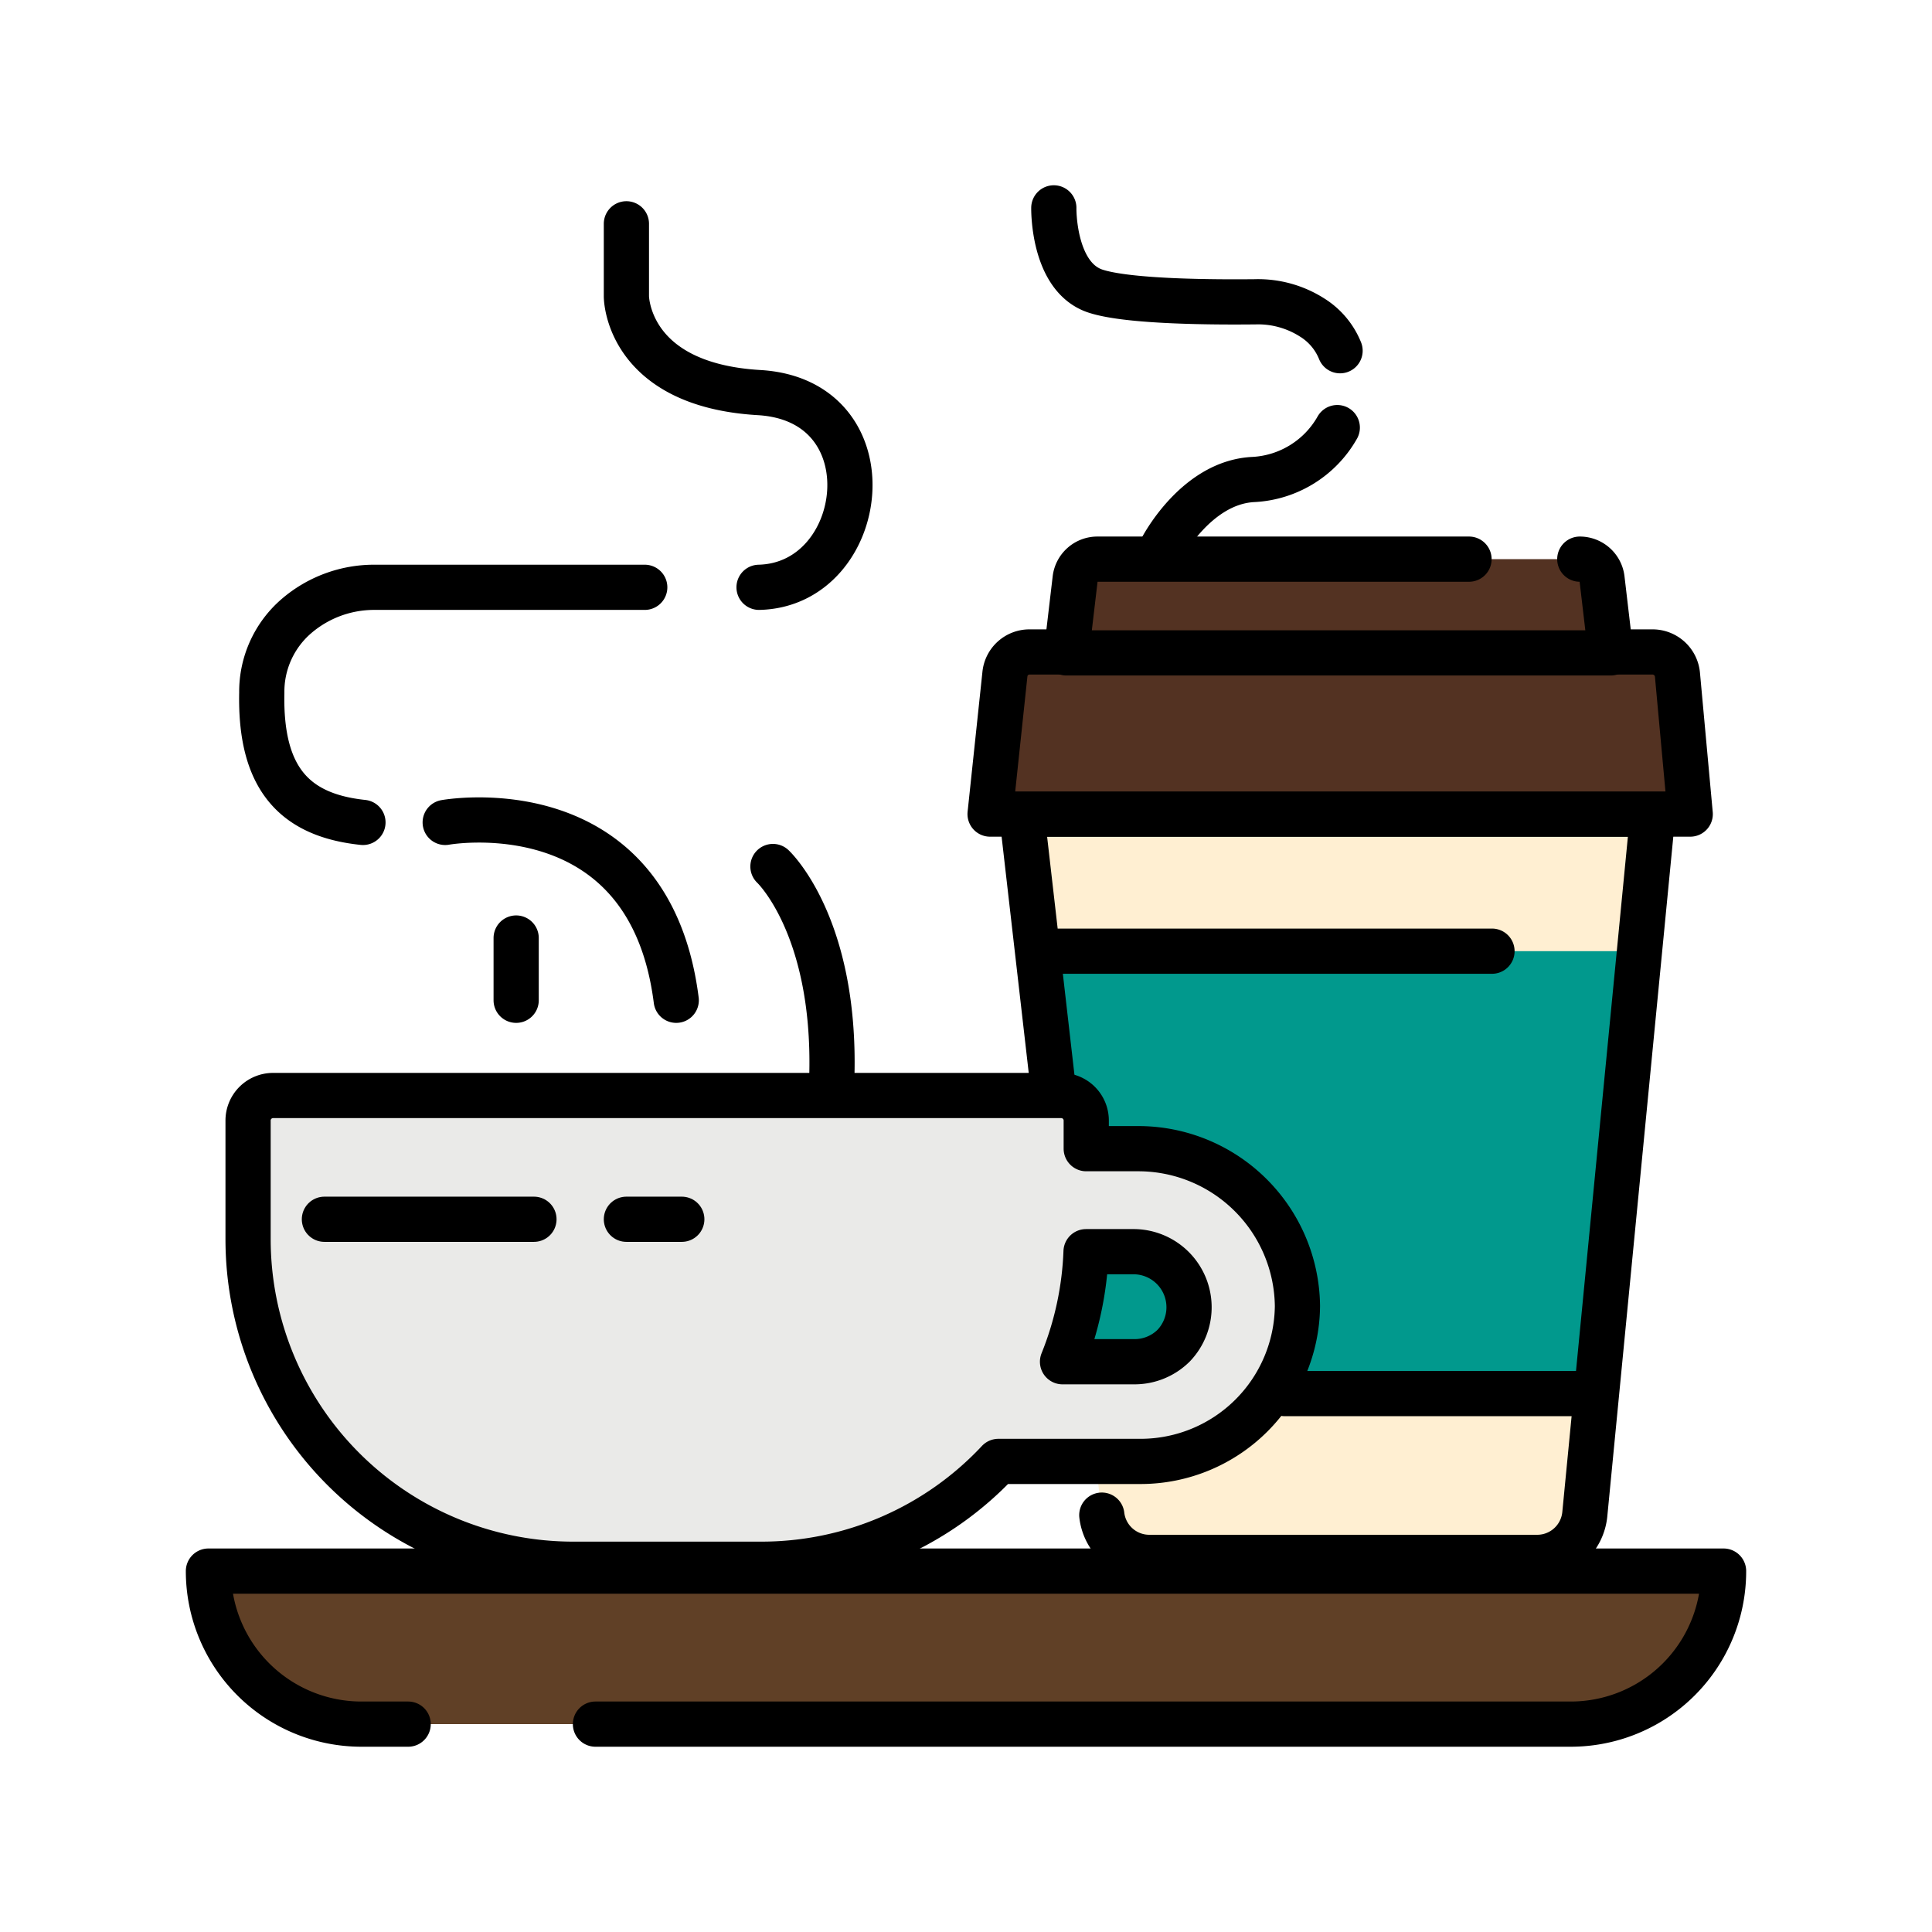
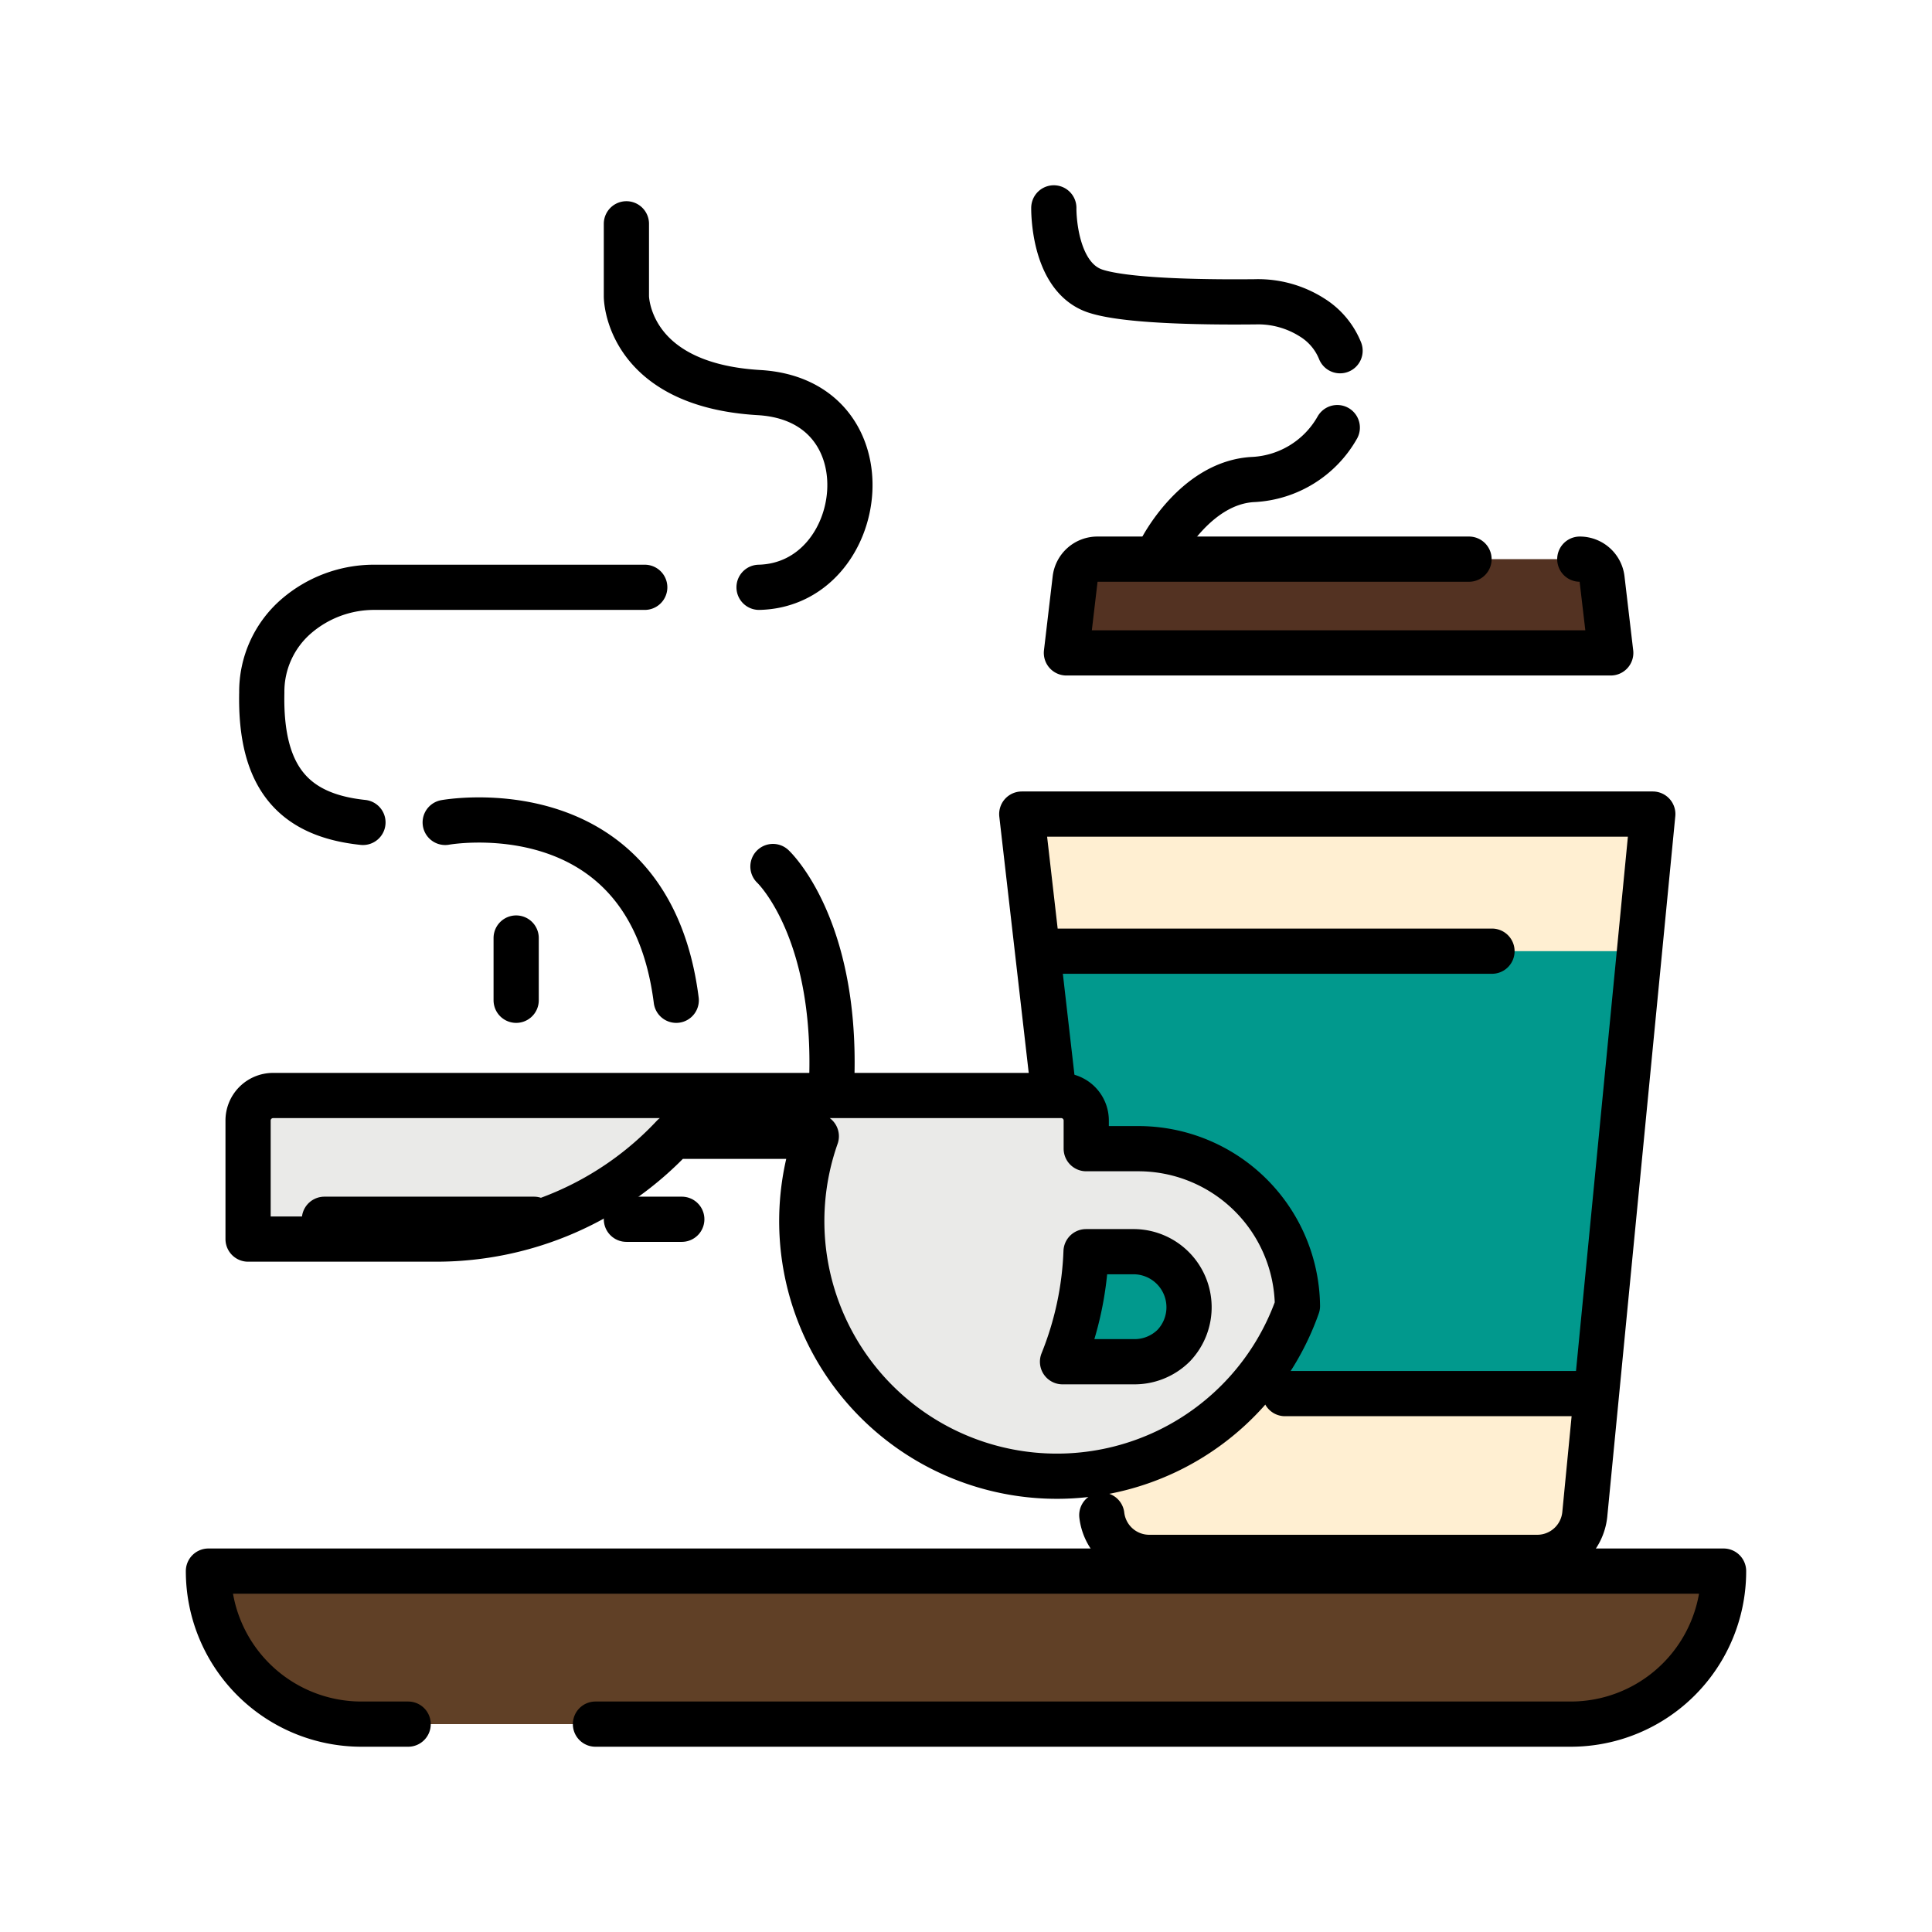
<svg xmlns="http://www.w3.org/2000/svg" viewBox="-10 -10 104.22 104.28" width="60" height="60">
  <defs>
    <style>.cls-3,.cls-4{fill:none;stroke:#000;stroke-linecap:round;stroke-linejoin:round;stroke-width:2.44px}.cls-4{fill:#533222}</style>
  </defs>
  <g id="hot-drink-1-Layer_2" data-name="Layer 2">
    <g id="hot-drink-1-Layer_1-2" data-name="Layer 1">
      <path d="M72.94 74.06H52a2.58 2.58 0 01-2.56-2.28l-4.32-37.84h34.06l-3.67 37.79a2.58 2.58 0 01-2.57 2.33z" fill="#ffefd2" />
      <path fill="#01998d" d="M45.97 41.34h32.49l-2.32 23.88H48.67l-2.7-23.88z" />
      <path class="cls-3" d="M46.78 48.4l-1.66-14.46h34.06l-3.67 37.79a2.58 2.58 0 01-2.57 2.33H52a2.58 2.58 0 01-2.56-2.28m-3.47-30.44H70.5m5.3 23.88H59.33" />
-       <path class="cls-4" d="M81.2 33.94H43.41l.8-7.55a1.33 1.33 0 011.33-1.2h33.63a1.35 1.35 0 011.34 1.22z" />
      <path class="cls-4" d="M75.24 20.18a1.21 1.21 0 011.2 1.06l.47 4H47.53l.47-3.99a1.21 1.21 0 011.2-1.07h20.06" />
-       <path d="M51.43 52H48.6v-1.51a1.35 1.35 0 00-1.35-1.36H4.71a1.35 1.35 0 00-1.35 1.36v6.39a17.55 17.55 0 0017.55 17.55h10.14a17.51 17.51 0 0012.81-5.55h7.72A8.47 8.47 0 0060 60.49 8.59 8.59 0 0051.43 52zm1.89 10.63a3 3 0 01-2.11.87h-3.89a17.57 17.57 0 001.27-5.94h2.62a3 3 0 012.11 5.07z" fill="#eaeae8" stroke="#000" stroke-linecap="round" stroke-linejoin="round" stroke-width="2.44" />
+       <path d="M51.43 52H48.6v-1.51a1.35 1.35 0 00-1.35-1.36H4.71a1.35 1.35 0 00-1.35 1.36v6.39h10.14a17.51 17.51 0 0012.81-5.55h7.72A8.47 8.47 0 0060 60.49 8.59 8.59 0 0051.43 52zm1.89 10.63a3 3 0 01-2.11.87h-3.89a17.57 17.57 0 001.27-5.94h2.62a3 3 0 012.11 5.07z" fill="#eaeae8" stroke="#000" stroke-linecap="round" stroke-linejoin="round" stroke-width="2.44" />
      <path class="cls-3" d="M7.48 55.81h11.31m4.99 0h2.99" />
      <path d="M12 83.06H9.48a8.26 8.26 0 01-8.26-8.26H83a8.25 8.25 0 01-8.25 8.26H22.11" fill="#604026" stroke="#000" stroke-linecap="round" stroke-linejoin="round" stroke-width="2.44" />
      <path class="cls-3" d="M23.78 2.08V6s0 4.77 7.16 5.19 5.89 10.37 0 10.51m-6.17 0H10.21a6.43 6.43 0 00-4.27 1.58 5.38 5.38 0 00-1.84 4.1C4 32 5.85 34 9.56 34.39m4.44 0s11-2 12.47 9.6m5.22-7.22s3.39 3.16 3.18 11.29m-17.04-7.43v3.36M46.85 1.22s-.07 3.72 2.24 4.49c1.81.6 6.61.6 8.63.58a5.42 5.42 0 013.06.84 3.77 3.77 0 011.52 1.8m-.15 4.15a5.53 5.53 0 01-4.51 2.8c-3.15.14-5 3.78-5 3.78" />
    </g>
  </g>
</svg>